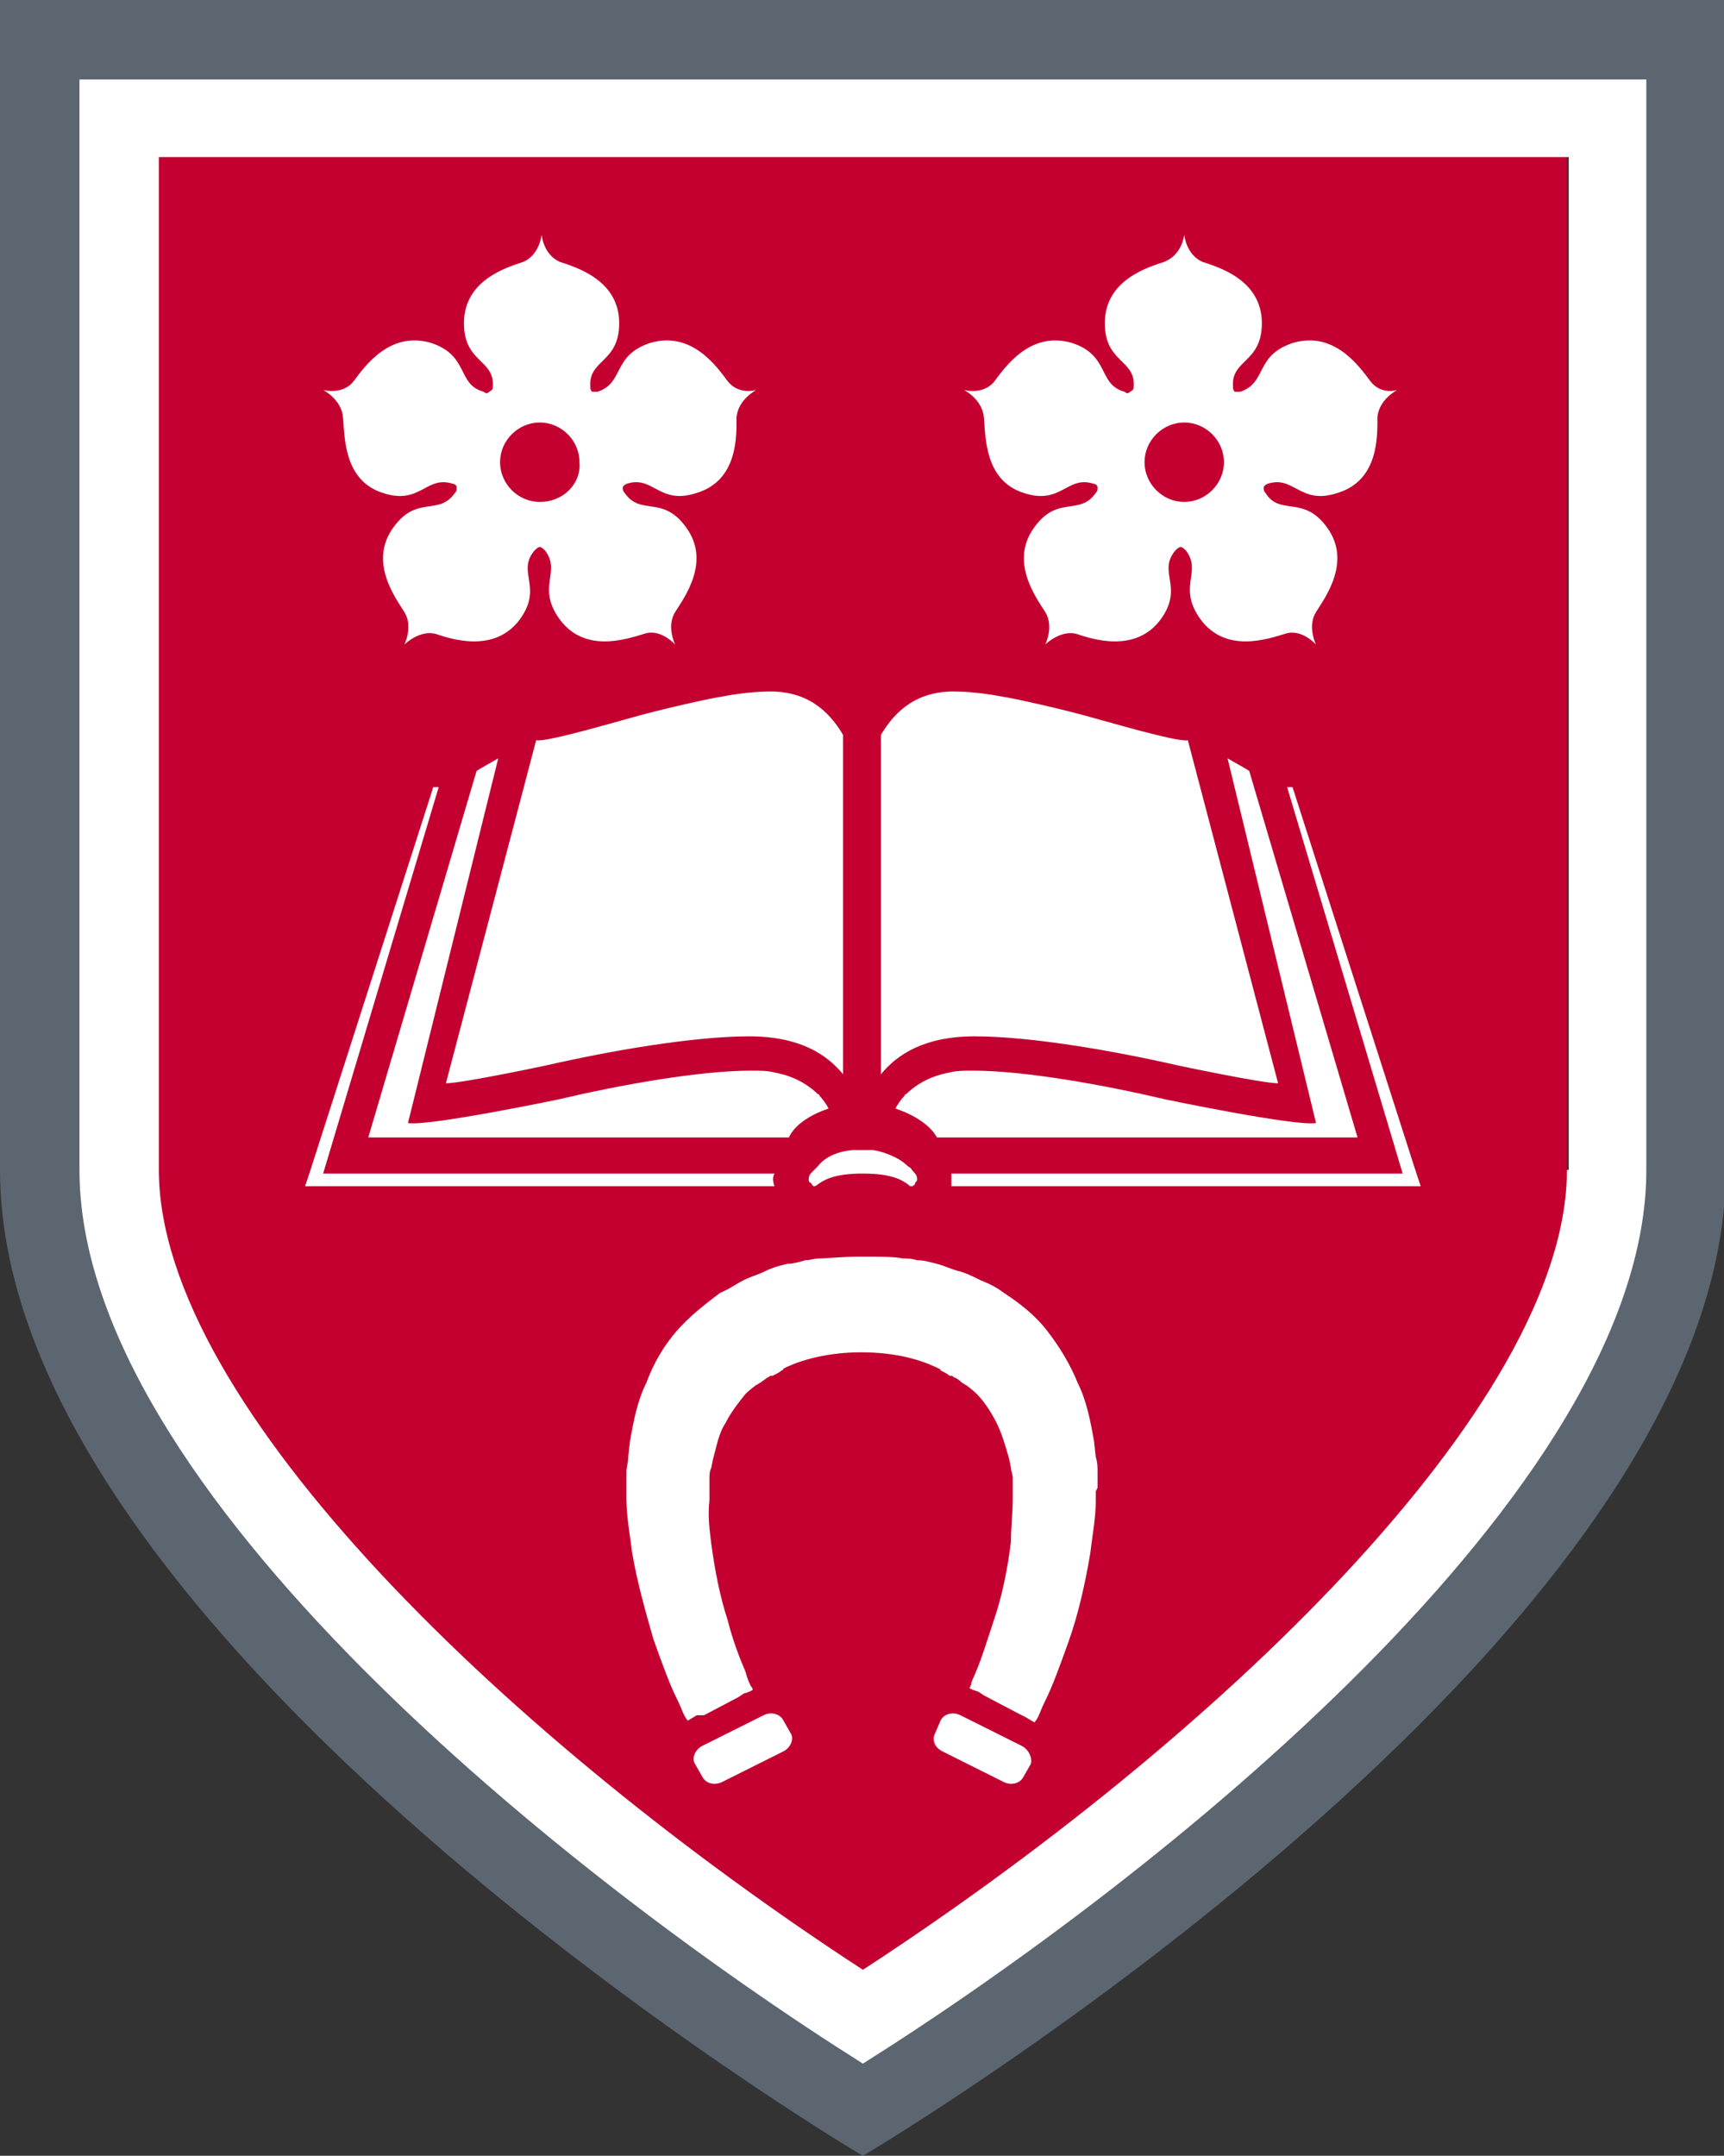
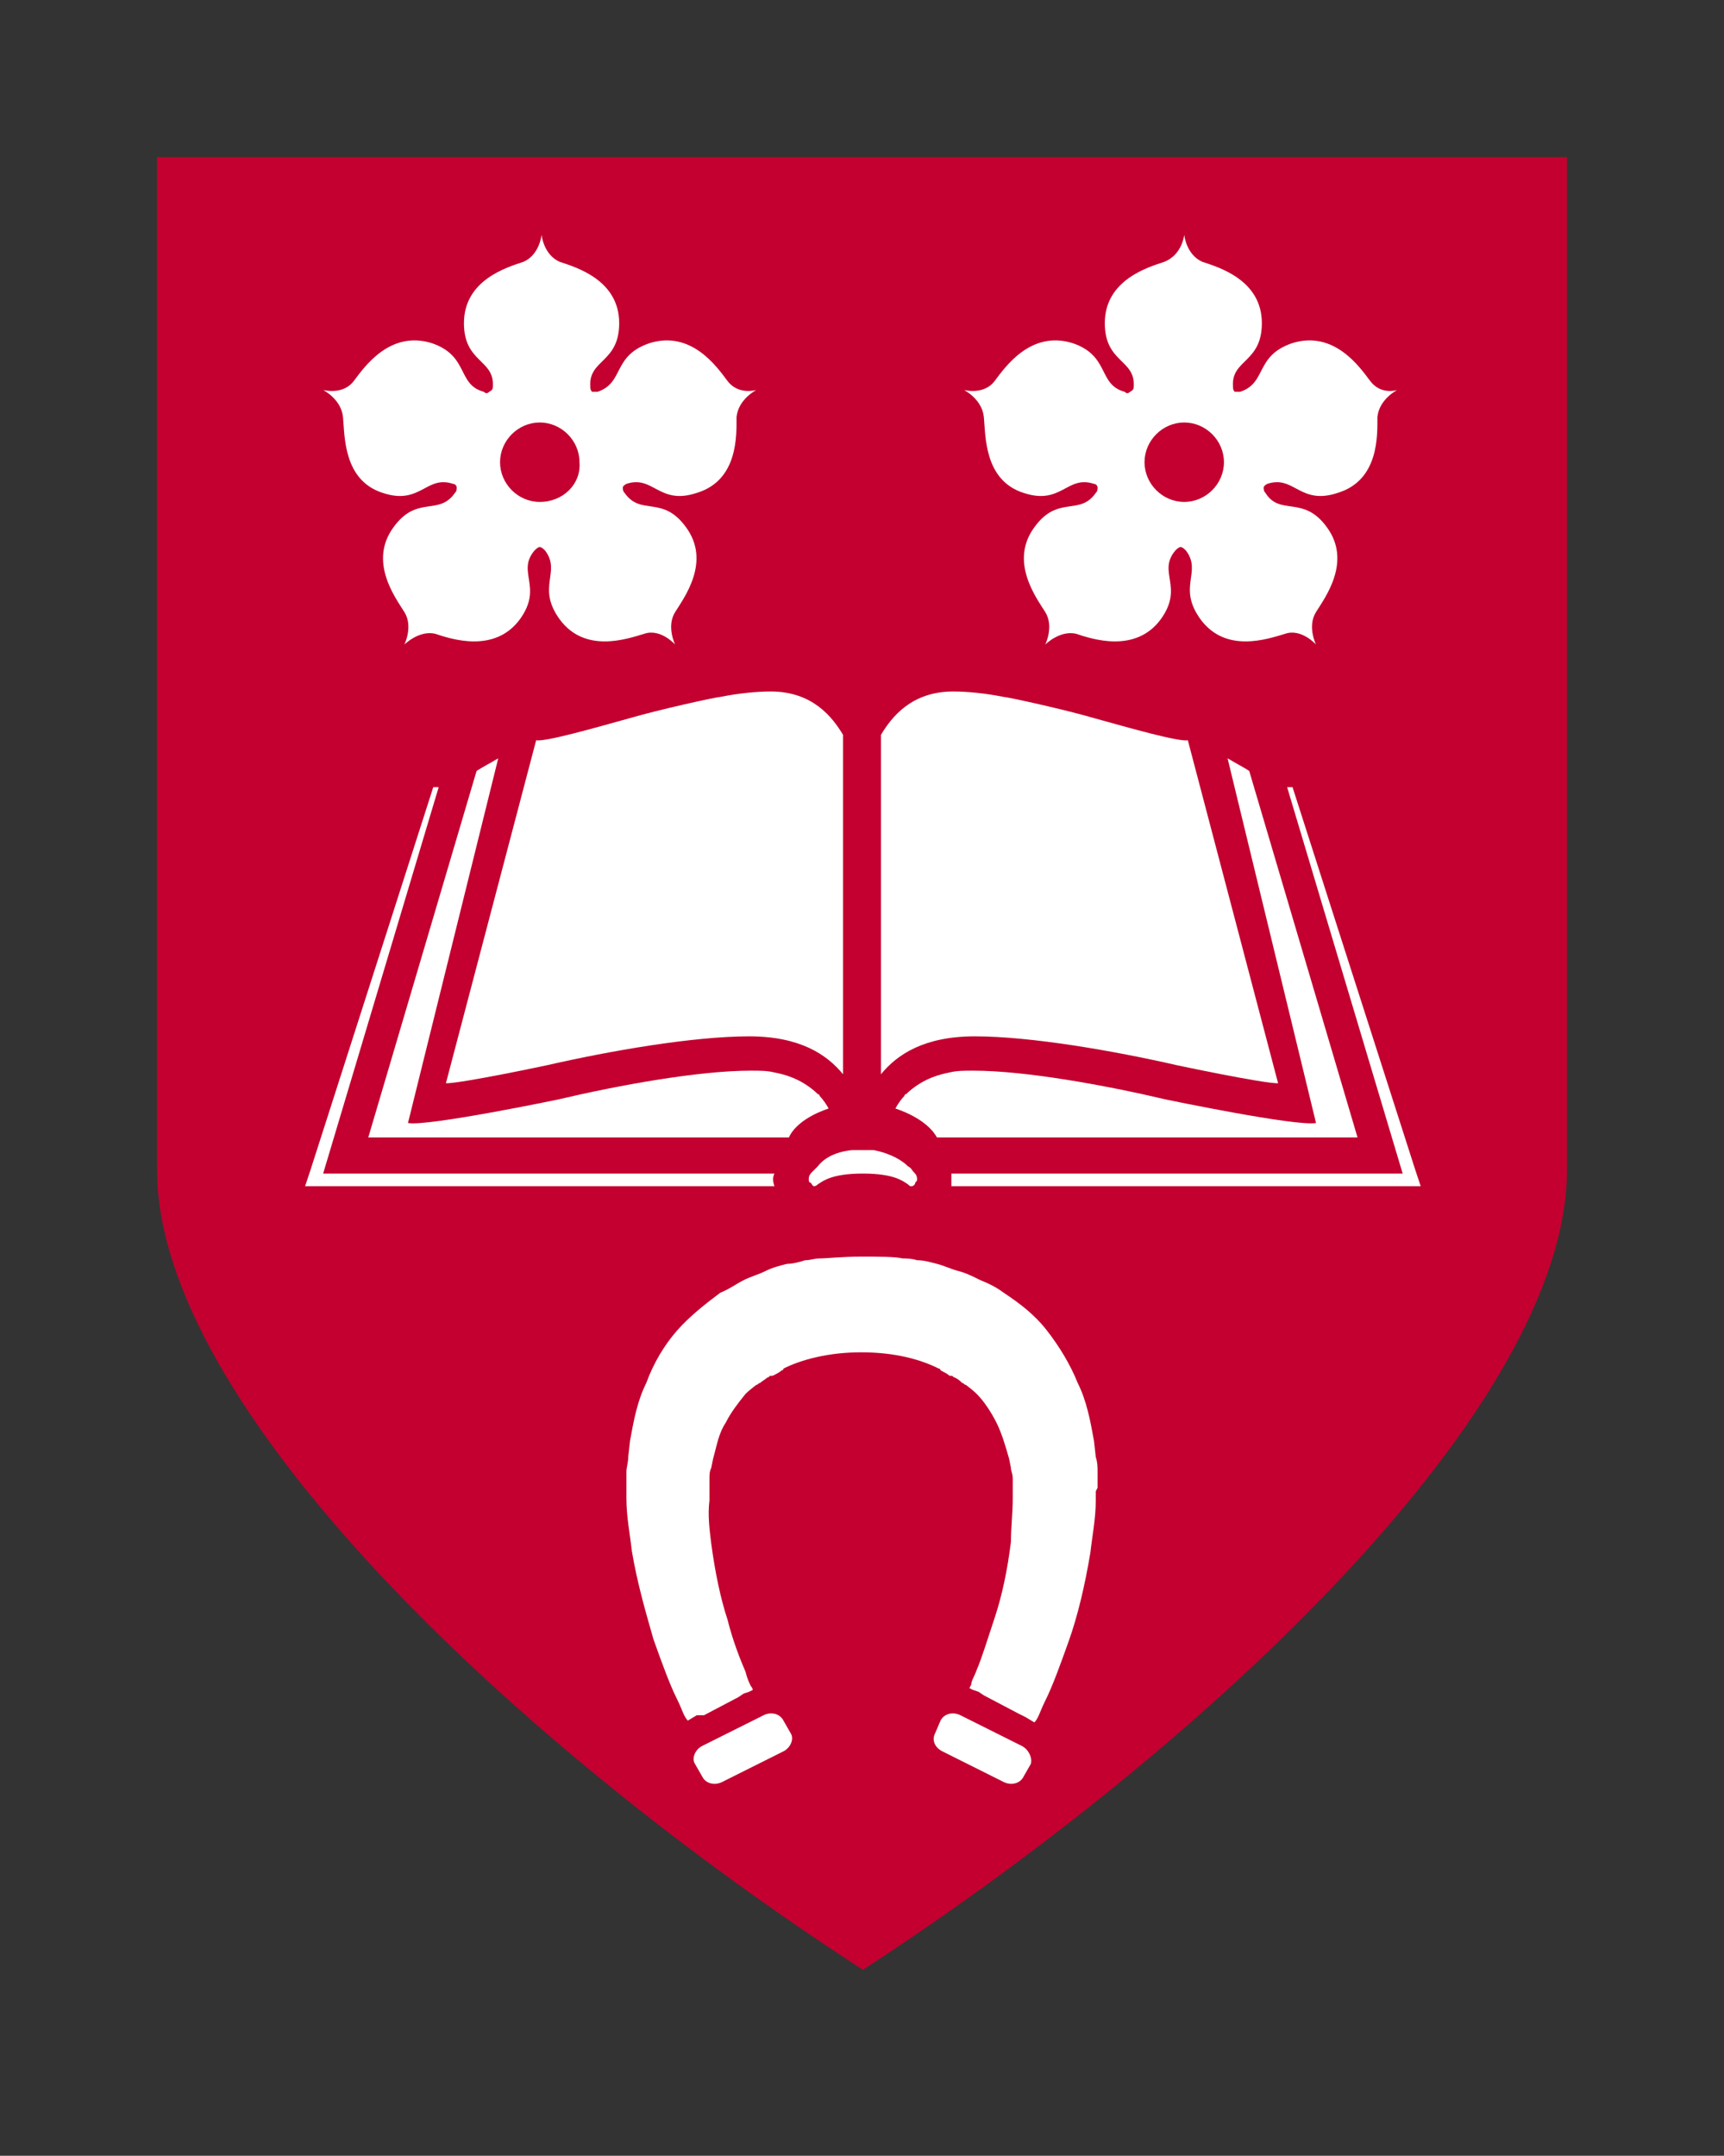
<svg xmlns="http://www.w3.org/2000/svg" version="1.1" id="Layer_1" x="0px" y="0px" viewBox="0 0 95.5 119.4" width="282.813" height="353.59" enable-background="new 0 0 95.5 119.4" xml:space="preserve">
  <rect x="0" y="0" width="95.5" height="119.4" fill="#333333" stroke="none" />
  <path fill="#C3002F" d="M47.8,109.1c19.2-12.5,39-31.2,39-44.3V8.7H8.7v56.1C8.7,77.9,28.5,96.6,47.8,109.1" />
-   <path fill="#5C6670" d="M47.8,0L47.8,0H0v64.8c0,26,46.9,54.1,47.8,54.6c0.9-0.5,47.8-28.6,47.8-54.6V0H47.8z M91.2,64.8   c0,17.7-27.2,39.3-43.4,49.5C31.6,104.1,4.4,82.5,4.4,64.8V4.4h86.8V64.8z" />
-   <path fill="#FFFFFF" d="M4.4,4.4v60.4c0,17.7,27.2,39.3,43.4,49.5C64,104.1,91.2,82.5,91.2,64.8V4.4H4.4z M86.8,64.8   c0,13.1-19.8,31.8-39,44.3c-19.2-12.5-39-31.2-39-44.3V8.7h78.1V64.8z" />
  <path fill="#FFFFFF" d="M29.9,27.8c-1.2,0-2.2-1-2.2-2.2c0-1.2,1-2.2,2.2-2.2c1.2,0,2.2,1,2.2,2.2C32.2,26.8,31.2,27.8,29.9,27.8    M40.3,21.1c-0.6-0.8-2-2.8-4.3-2.1c-2.1,0.7-1.4,2.2-2.9,2.7c-0.1,0-0.2,0-0.3,0c-0.1-0.1-0.1-0.2-0.1-0.3   c-0.1-1.5,1.6-1.3,1.6-3.5c0-2.4-2.4-3.1-3.3-3.4c-0.9-0.4-1-1.5-1-1.5s-0.1,1.1-1,1.5c-0.9,0.3-3.3,1-3.3,3.4c0,2.2,1.7,2,1.6,3.5   c0,0.1,0,0.2-0.2,0.3h0c-0.1,0.1-0.2,0.1-0.3,0c-1.5-0.4-0.8-2-2.9-2.7c-2.3-0.7-3.7,1.3-4.3,2.1c-0.6,0.8-1.7,0.5-1.7,0.5   s1,0.5,1.1,1.5c0.1,1,0,3.5,2.2,4.2c2.1,0.7,2.4-1,3.9-0.5c0.1,0,0.2,0.1,0.2,0.2c0,0.1,0,0.2-0.1,0.3c-0.9,1.3-2.1,0.1-3.4,1.9   c-1.4,1.9,0.1,3.9,0.6,4.7c0.5,0.8,0,1.8,0,1.8s0.8-0.8,1.7-0.6c0.9,0.3,3.3,1.1,4.7-0.8c1.3-1.8-0.2-2.6,0.8-3.8   c0.1-0.1,0.2-0.2,0.3-0.2c0.1,0,0.2,0.1,0.3,0.2c0.9,1.2-0.5,2,0.8,3.8c1.4,1.9,3.7,1.1,4.7,0.8c0.9-0.3,1.7,0.6,1.7,0.6   s-0.5-1,0-1.8c0.5-0.8,2-2.8,0.6-4.7c-1.3-1.8-2.5-0.6-3.4-1.9c-0.1-0.1-0.1-0.2-0.1-0.3l0,0c0-0.1,0.2-0.2,0.2-0.2   c1.5-0.5,1.8,1.2,3.9,0.5c2.3-0.7,2.2-3.2,2.2-4.2c0.1-1,1.1-1.5,1.1-1.5S40.9,21.9,40.3,21.1" />
  <path fill="#FFFFFF" d="M65.6,27.8c-1.2,0-2.2-1-2.2-2.2c0-1.2,1-2.2,2.2-2.2c1.2,0,2.2,1,2.2,2.2C67.8,26.8,66.8,27.8,65.6,27.8    M75.9,21.1c-0.6-0.8-2-2.8-4.3-2.1c-2.1,0.7-1.4,2.2-2.9,2.7c-0.1,0-0.2,0-0.3,0c-0.1-0.1-0.1-0.2-0.1-0.3   c-0.1-1.5,1.6-1.3,1.6-3.5c0-2.4-2.4-3.1-3.3-3.4c-0.9-0.4-1-1.5-1-1.5s-0.1,1.1-1.1,1.5c-0.9,0.3-3.3,1-3.3,3.4   c0,2.2,1.7,2,1.6,3.5c0,0.1,0,0.2-0.2,0.3h0c-0.1,0.1-0.2,0.1-0.3,0c-1.5-0.4-0.8-2-2.9-2.7c-2.3-0.7-3.7,1.3-4.3,2.1   c-0.6,0.8-1.7,0.5-1.7,0.5s1,0.5,1.1,1.5c0.1,1,0,3.5,2.2,4.2c2.1,0.7,2.4-1,3.9-0.5c0.1,0,0.2,0.1,0.2,0.2c0,0.1,0,0.2-0.1,0.3   c-0.9,1.3-2.1,0.1-3.4,1.9c-1.4,1.9,0.1,3.9,0.6,4.7c0.5,0.8,0,1.8,0,1.8s0.8-0.8,1.7-0.6c0.9,0.3,3.3,1.1,4.7-0.8   c1.3-1.8-0.2-2.6,0.8-3.8c0.1-0.1,0.2-0.2,0.3-0.2c0.1,0,0.2,0.1,0.3,0.2c0.9,1.2-0.5,2,0.8,3.8c1.4,1.9,3.7,1.1,4.7,0.8   c0.9-0.3,1.7,0.6,1.7,0.6s-0.5-1,0-1.8c0.5-0.8,2-2.8,0.6-4.7c-1.3-1.8-2.6-0.6-3.4-1.9c-0.1-0.1-0.1-0.2-0.1-0.3l0,0   c0-0.1,0.2-0.2,0.2-0.2c1.5-0.5,1.8,1.2,3.9,0.5c2.3-0.7,2.2-3.2,2.2-4.2c0.1-1,1.1-1.5,1.1-1.5S76.5,21.9,75.9,21.1" />
  <path fill="#FFFFFF" d="M56.6,96.7L53.2,95c-0.4-0.2-0.9-0.1-1.1,0.3L51.8,96c-0.2,0.4,0,0.8,0.4,1l3.4,1.7c0.4,0.2,0.9,0.1,1.1-0.3   l0.4-0.7C57.2,97.4,57,96.9,56.6,96.7" />
  <path fill="#FFFFFF" d="M60.8,82.4l0-0.2l0-0.7c0-0.2,0-0.5-0.1-0.8l-0.1-0.9c-0.2-1.1-0.4-2.2-0.9-3.2c-0.4-1-1-2-1.7-2.9   c-0.7-0.9-1.5-1.5-2.4-2.1c-0.4-0.3-0.8-0.5-1.3-0.7c-0.4-0.2-0.8-0.4-1.2-0.5c-0.4-0.1-0.8-0.3-1.2-0.4c-0.4-0.1-0.7-0.2-1.1-0.2   c-0.3-0.1-0.6-0.1-0.8-0.1c-0.4-0.1-1.3-0.1-2.3-0.1c-1.1,0-1.9,0.1-2.3,0.1c-0.3,0-0.5,0.1-0.8,0.1c-0.3,0.1-0.7,0.2-1,0.2   c-0.4,0.1-0.8,0.2-1.2,0.4c-0.4,0.2-0.8,0.3-1.2,0.5c-0.4,0.2-0.8,0.5-1.3,0.7c-0.8,0.6-1.7,1.3-2.4,2.1c-0.7,0.8-1.3,1.8-1.7,2.9   c-0.5,1-0.7,2.1-0.9,3.2l-0.1,0.9c0,0.3-0.1,0.6-0.1,0.8l0,0.7l0,0.2l0,0.1v0l0,0l0,0.1l0,0.4c0,1,0.2,2,0.3,2.9   c0.3,1.8,0.8,3.5,1.2,4.9c0.5,1.4,0.9,2.5,1.3,3.3c0.2,0.4,0.3,0.7,0.4,0.9c0.1,0.2,0.2,0.3,0.2,0.3l0.5-0.3L39,95l1.9-1l0.3-0.2   l0.3-0.1l0.2-0.1c0,0,0-0.1-0.1-0.2c-0.1-0.2-0.2-0.4-0.3-0.8c-0.3-0.7-0.7-1.7-1-2.9c-0.4-1.2-0.7-2.7-0.9-4.2   c-0.1-0.8-0.2-1.6-0.1-2.4v-0.3l0-0.1v0l0-0.1l0-0.7c0-0.2,0-0.4,0.1-0.6l0.1-0.5c0.2-0.7,0.3-1.4,0.7-2c0.3-0.6,0.7-1.1,1.1-1.6   c0,0,0.2-0.2,0.6-0.5c0.1,0,0.1-0.1,0.2-0.1c0.1-0.1,0.3-0.2,0.4-0.3c0.1,0,0.1-0.1,0.2-0.1c0,0,0,0,0.1,0c0.2-0.1,0.4-0.2,0.5-0.3   c0,0,0.1,0,0.1-0.1c0,0,0,0,0,0c1-0.5,2.5-0.9,4.3-0.9c1.9,0,3.3,0.4,4.3,0.9c0,0,0,0,0,0c0,0,0.1,0,0.1,0.1   c0.2,0.1,0.4,0.2,0.5,0.3c0,0,0,0,0.1,0c0.1,0,0.1,0.1,0.2,0.1c0.2,0.1,0.3,0.2,0.4,0.3c0.1,0,0.1,0.1,0.2,0.1   c0.4,0.3,0.6,0.5,0.6,0.5c0.4,0.4,0.8,1,1.1,1.6c0.3,0.6,0.5,1.3,0.7,2l0.1,0.5c0,0.2,0.1,0.3,0.1,0.6l0,0.7l0,0.1v0l0,0.1V83   c0,0.8-0.1,1.6-0.1,2.4c-0.2,1.6-0.5,3-0.9,4.2c-0.4,1.2-0.7,2.2-1,2.9c-0.1,0.3-0.3,0.6-0.3,0.8c-0.1,0.2-0.1,0.2-0.1,0.2l0.2,0.1   l0.3,0.1l0.3,0.2l1.9,1l0.4,0.2l0.5,0.3c0,0,0.1-0.1,0.2-0.3c0.1-0.2,0.2-0.5,0.4-0.9c0.4-0.8,0.8-1.9,1.3-3.3   c0.5-1.4,0.9-3.1,1.2-4.9c0.1-0.9,0.3-1.9,0.3-2.9l0-0.4l0-0.1l0,0v0L60.8,82.4z" />
  <path fill="#FFFFFF" d="M43.4,95.3c-0.2-0.4-0.7-0.5-1.1-0.3l-3.4,1.7c-0.4,0.2-0.6,0.7-0.4,1l0.4,0.7c0.2,0.4,0.7,0.5,1.1,0.3   l3.4-1.7c0.4-0.2,0.6-0.7,0.4-1L43.4,95.3z" />
  <path fill="#FFFFFF" d="M42.9,65h-25l6.4-21.4h-0.3l-6.8,21.2l-0.3,0.9h26C42.8,65.4,42.8,65.2,42.9,65" />
  <path fill="#FFFFFF" d="M45.9,61.4c-0.1-0.2-0.3-0.5-0.5-0.7c0,0,0,0,0,0c0-0.1-0.1-0.1-0.1-0.1c0,0,0,0,0,0   c-0.1-0.1-0.1-0.1-0.1-0.1c-0.9-0.8-1.8-1-2.3-1.1c-0.4-0.1-0.8-0.1-1.3-0.1c-2.9,0-7.3,0.8-10.7,1.6l0,0c0,0-7.2,1.5-8.3,1.3   L27.6,42c-0.5,0.3-0.9,0.5-1.2,0.7l-6,20.3h23.3C44.2,61.9,45.9,61.4,45.9,61.4C45.9,61.4,45.9,61.4,45.9,61.4" />
  <path fill="#FFFFFF" d="M42.7,38.3c-0.8,0-1.8,0.1-2.8,0.3c-0.2,0-3.4,0.7-5.1,1.2c-1.8,0.5-4.6,1.3-5.1,1.2L24.7,60   c0.9,0,5.6-1,5.6-1h0c3.5-0.8,8.1-1.6,11.2-1.6c2.8,0,4.3,1,5.2,2.1V40.9c0-0.1,0-0.2,0-0.2C46.1,39.7,45,38.3,42.7,38.3" />
  <path fill="#FFFFFF" d="M50.8,65.3L50.8,65.3C50.8,65.3,50.8,65.3,50.8,65.3C50.8,65.3,50.8,65.2,50.8,65.3c0-0.2-0.1-0.3-0.2-0.4   c-0.1-0.1-0.1-0.2-0.3-0.3c0,0,0,0,0,0c-0.3-0.3-0.9-0.7-1.9-0.9l-0.4,0c-0.1,0-0.1,0-0.2,0l0,0l0,0c-0.1,0-0.1,0-0.2,0l-0.4,0   c-1,0.1-1.6,0.5-1.9,0.9h0c0,0,0,0,0,0c-0.1,0.1-0.2,0.2-0.3,0.3c-0.1,0.1-0.2,0.2-0.2,0.4c0,0,0,0,0,0c0,0,0,0,0,0l0,0   c0,0.1,0,0.2,0.1,0.2c0.1,0.1,0.1,0.2,0.2,0.2c0,0,0.1,0,0.2-0.1c0.3-0.2,0.8-0.6,2.5-0.6c1.7,0,2.2,0.4,2.5,0.6   c0.1,0.1,0.1,0.1,0.2,0.1c0.1,0,0.2-0.1,0.2-0.2C50.8,65.4,50.8,65.4,50.8,65.3" />
  <path fill="#FFFFFF" d="M52.7,65h25l-6.4-21.4h0.3l6.8,21.2l0.3,0.9h-26C52.7,65.4,52.7,65.2,52.7,65" />
  <path fill="#FFFFFF" d="M49.6,61.4c0.1-0.2,0.3-0.5,0.5-0.7c0,0,0,0,0,0c0-0.1,0.1-0.1,0.1-0.1c0,0,0,0,0,0c0.1-0.1,0.1-0.1,0.1-0.1   c0.9-0.8,1.8-1,2.3-1.1c0.4-0.1,0.8-0.1,1.3-0.1c2.9,0,7.3,0.8,10.7,1.6l0,0c0,0,7.2,1.5,8.3,1.3L68,42c0.5,0.3,0.9,0.5,1.2,0.7   l6,20.3H51.9C51.3,61.9,49.6,61.4,49.6,61.4C49.6,61.4,49.6,61.4,49.6,61.4" />
  <path fill="#FFFFFF" d="M52.8,38.3c0.8,0,1.8,0.1,2.8,0.3c0.2,0,3.4,0.7,5.1,1.2c1.8,0.5,4.6,1.3,5.1,1.2L70.8,60   c-0.9,0-5.6-1-5.6-1c-3.5-0.8-8.1-1.6-11.2-1.6c-2.8,0-4.3,1-5.2,2.1V40.9c0-0.1,0-0.2,0-0.2C49.4,39.7,50.5,38.3,52.8,38.3" />
</svg>